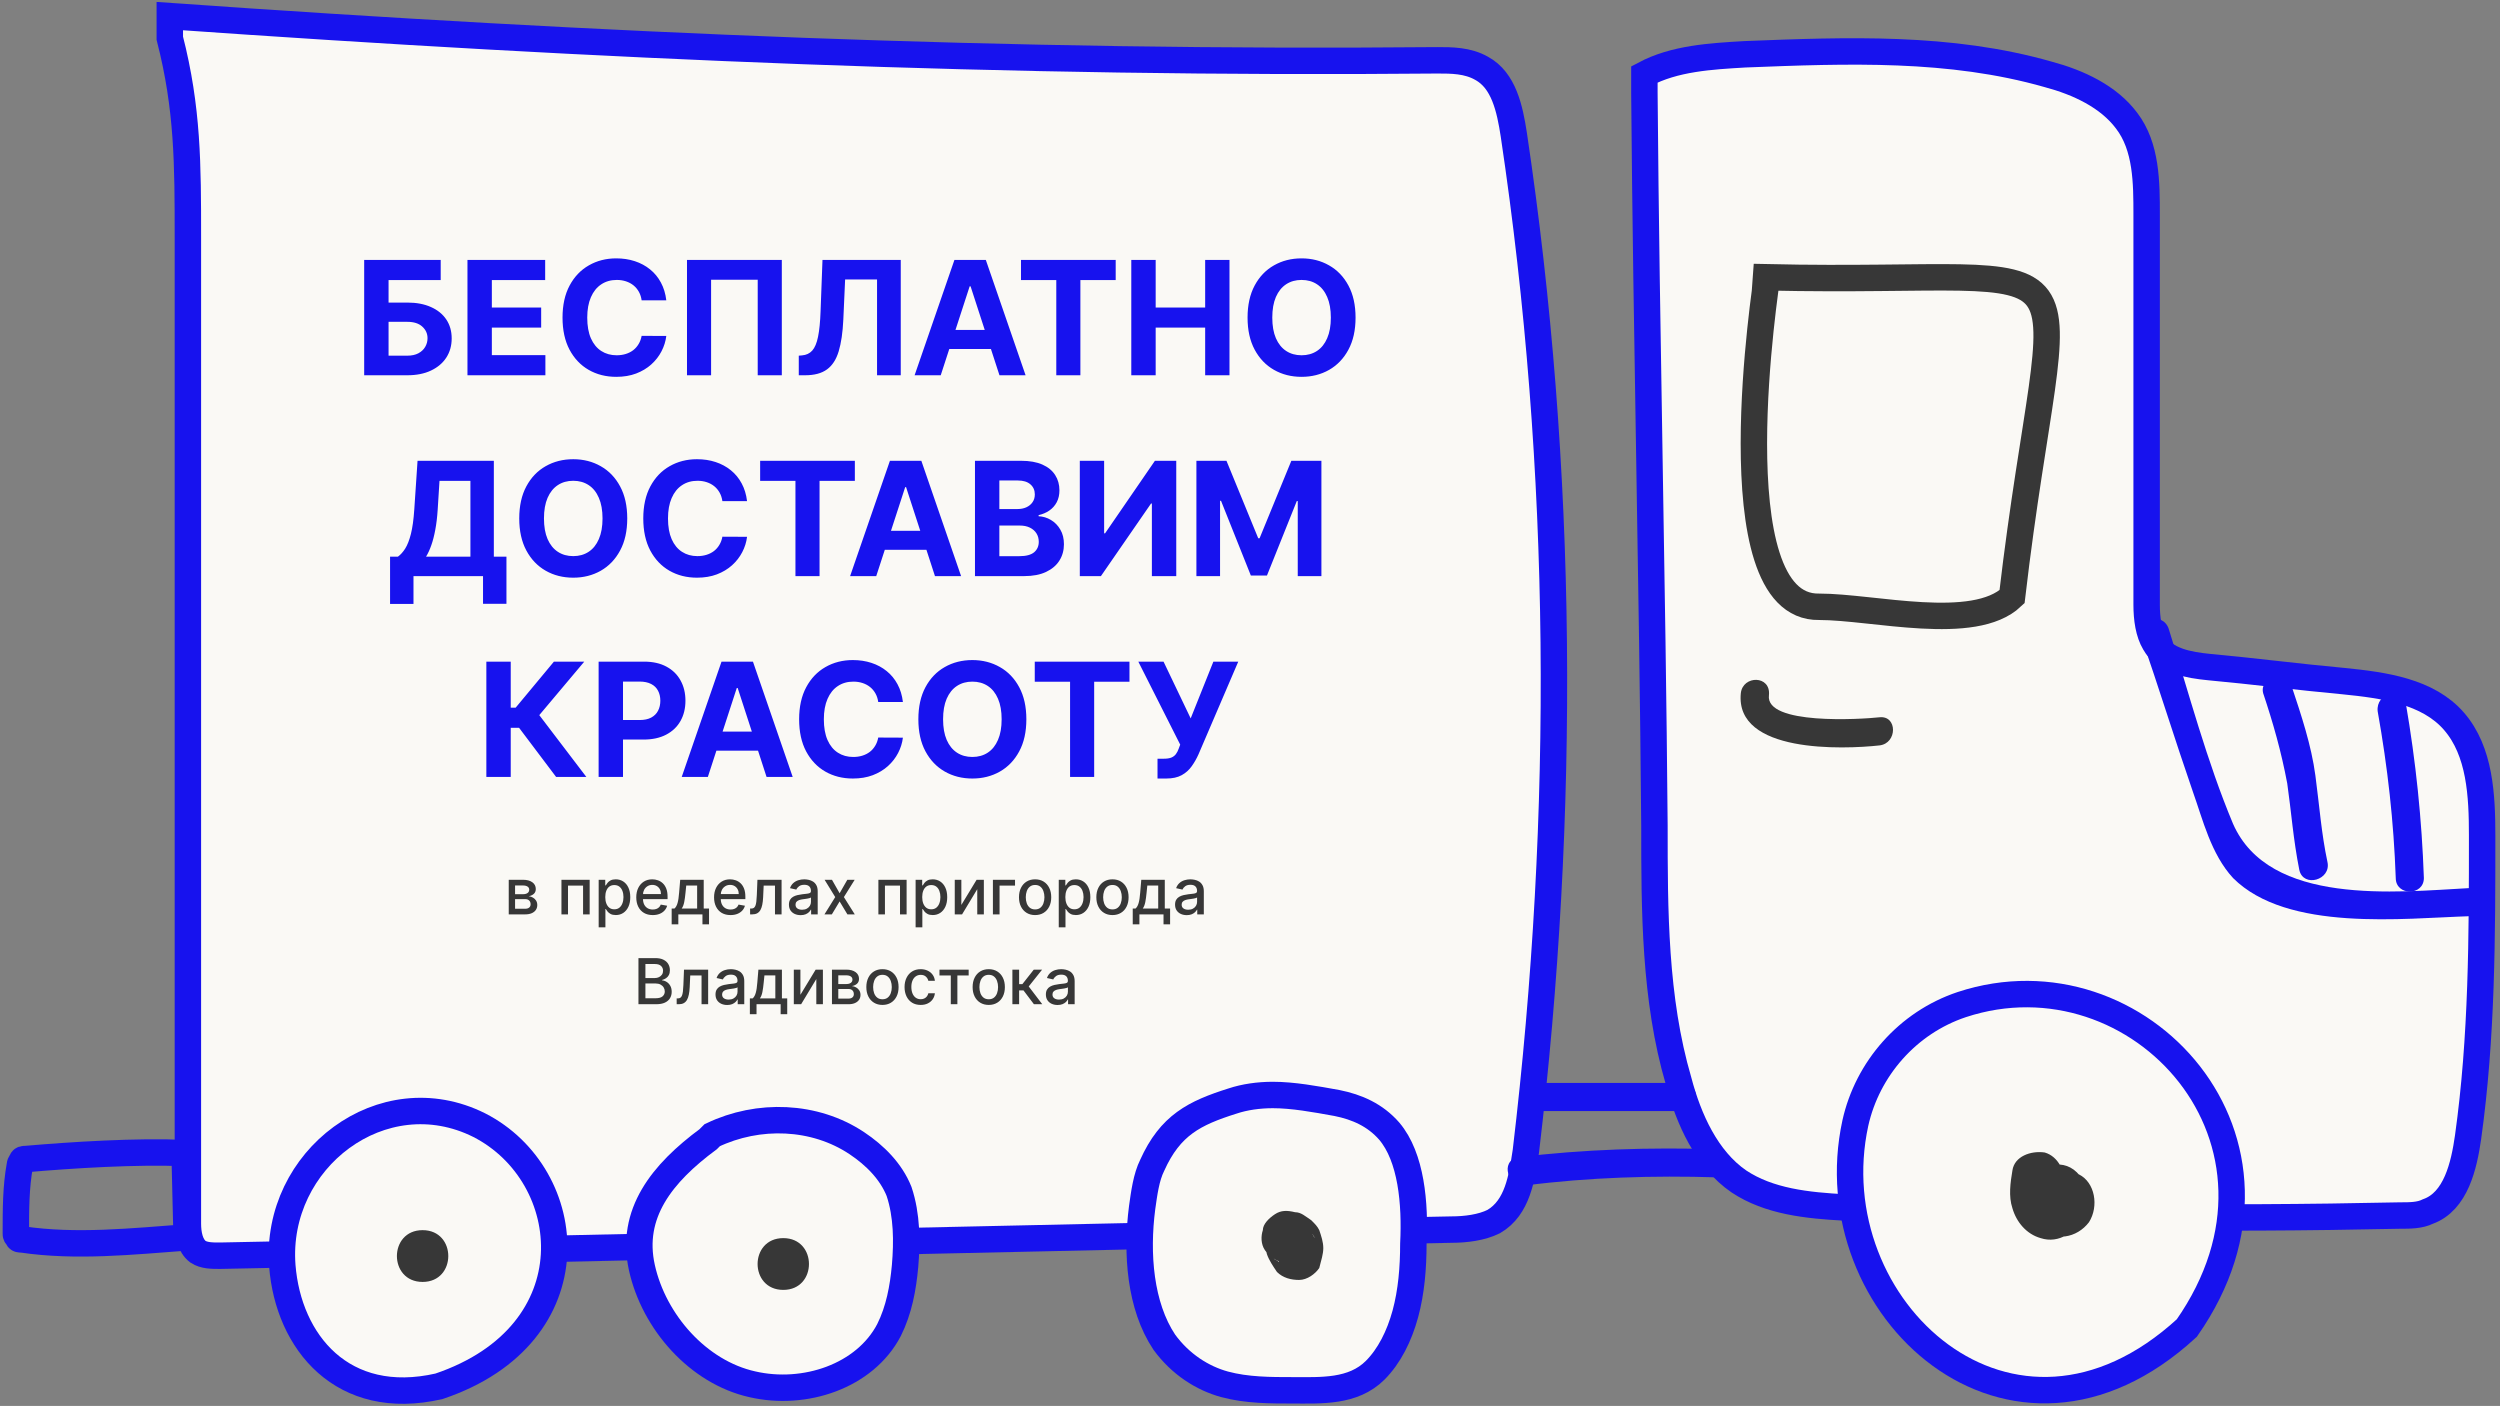
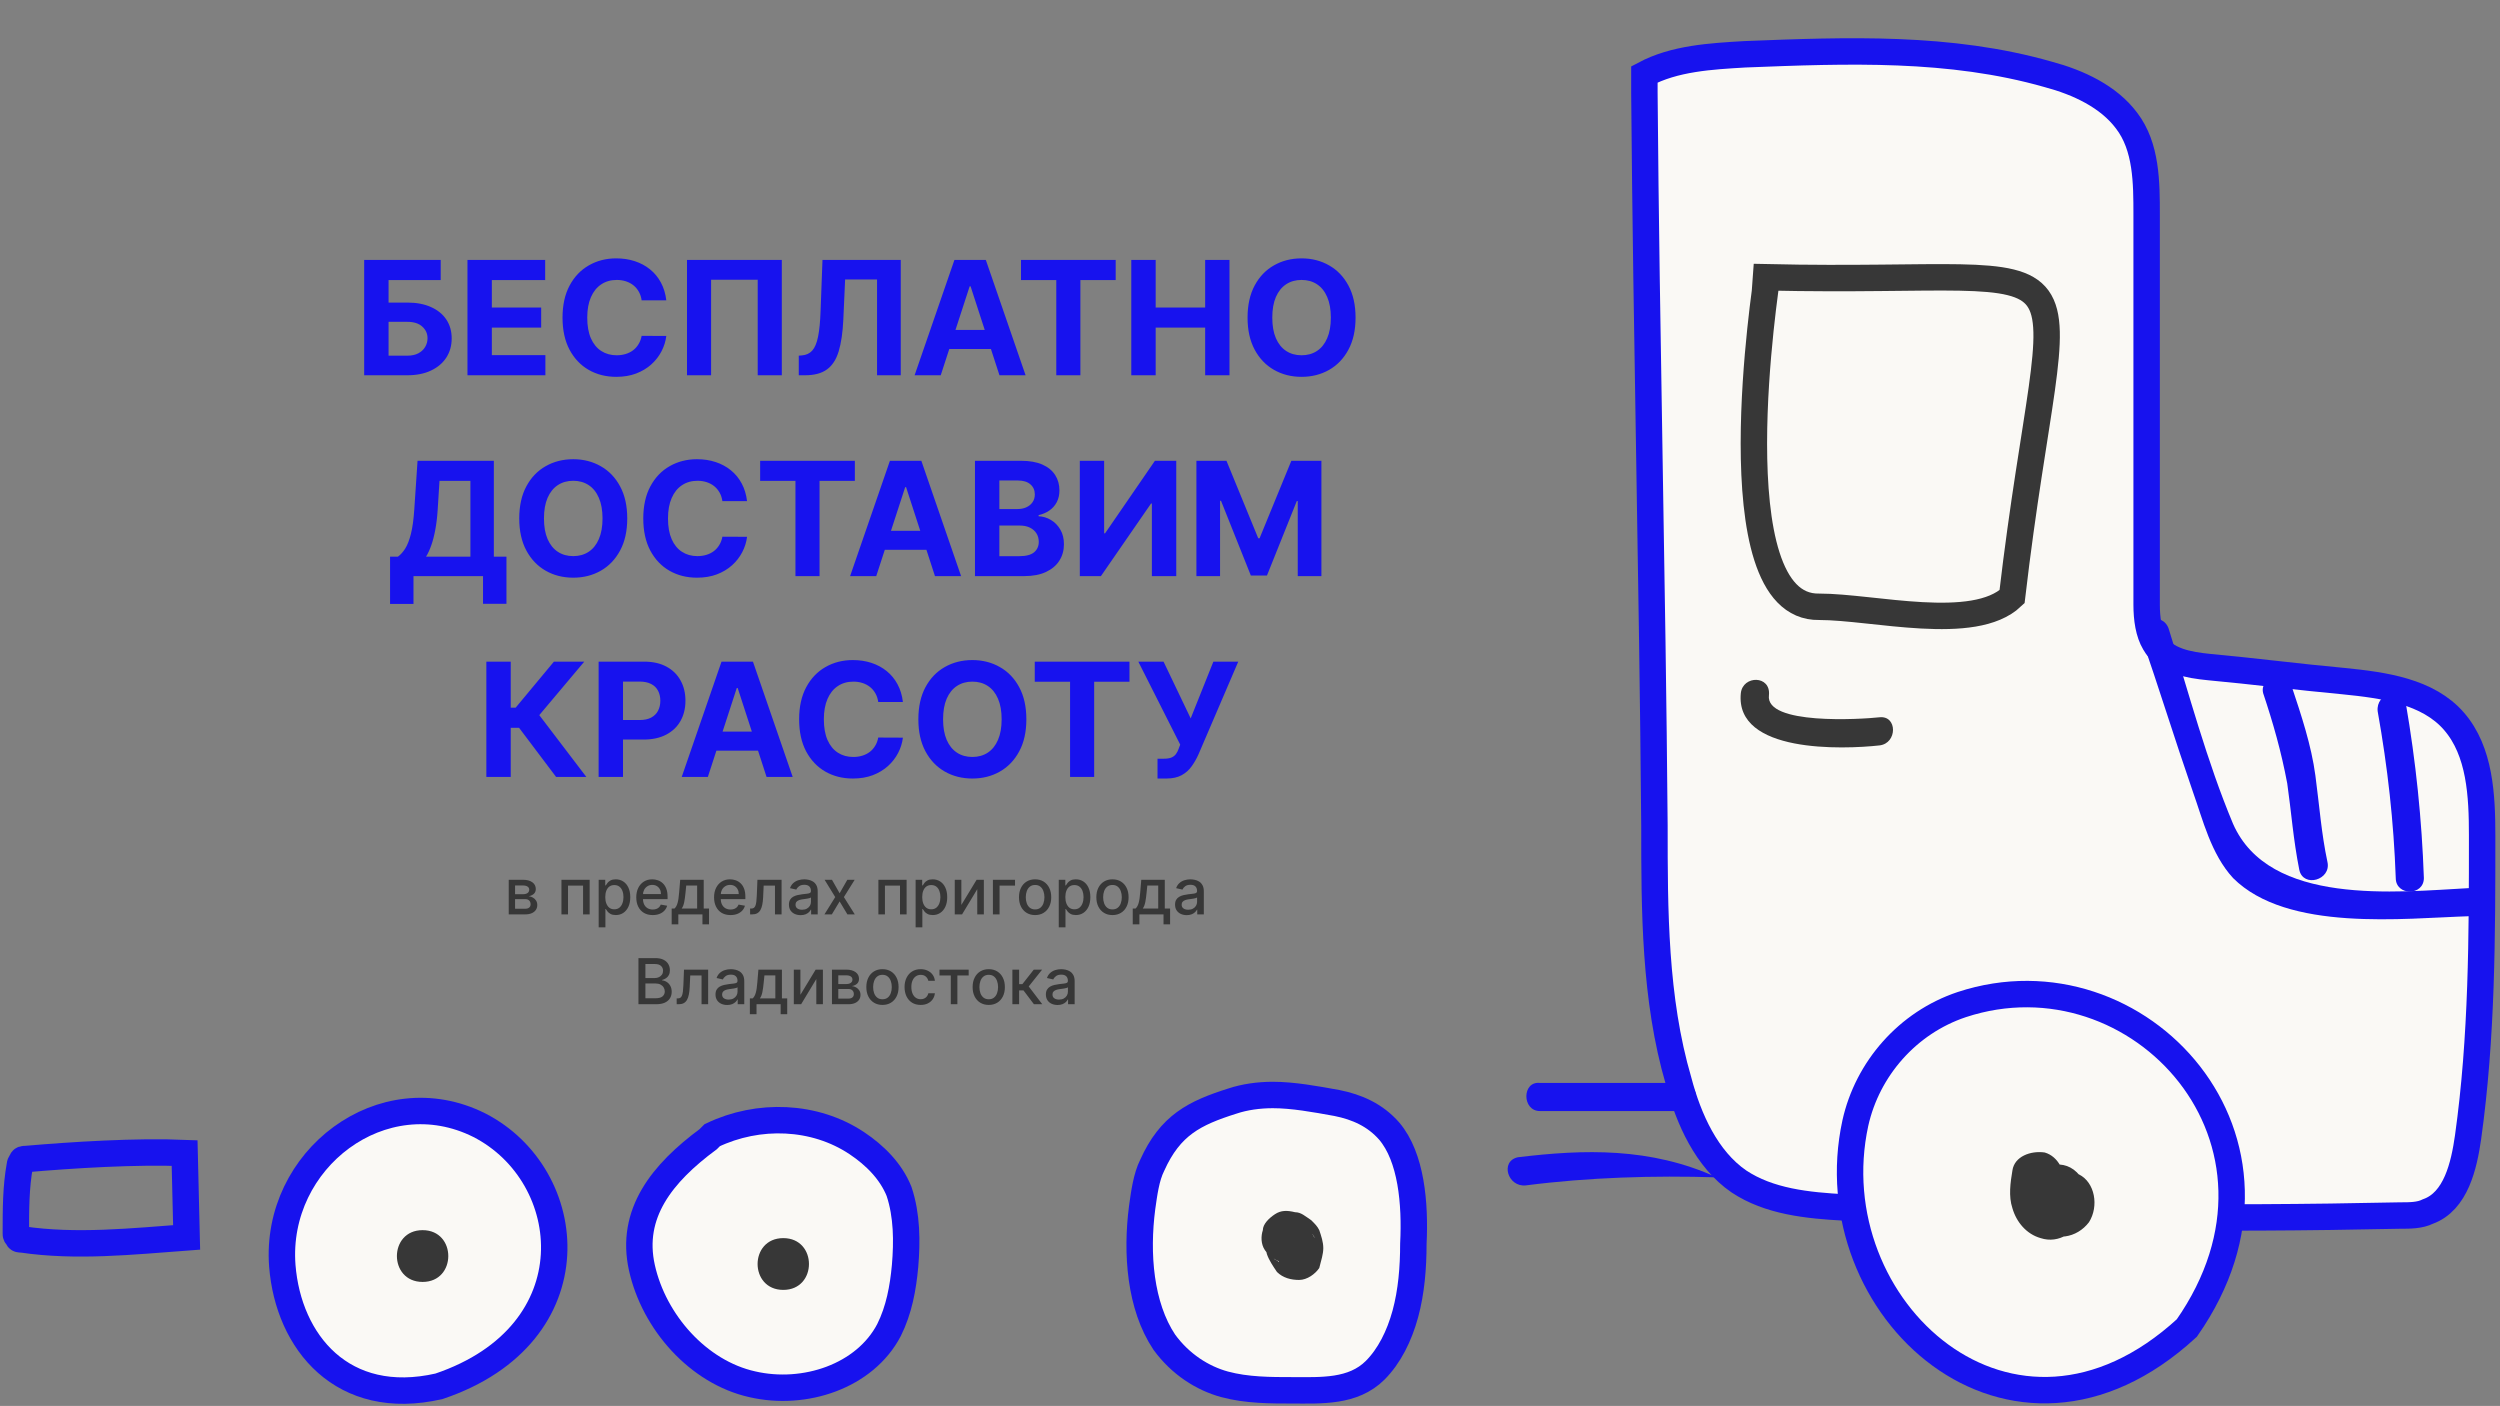
<svg xmlns="http://www.w3.org/2000/svg" width="473" height="266" viewBox="0 0 473 266" fill="none">
  <rect x="0" y="0" width="473" height="266" fill="#808080" stroke="none" />
  <path d="M311.119 17.549C311.499 64.303 312.64 109.482 313.02 156.237C313.02 172.202 313.02 188.927 317.581 204.512C319.481 211.734 322.902 219.336 328.984 223.518C334.685 227.319 341.907 228.079 349.129 228.459C384.098 230.36 419.067 230.74 454.036 229.98C455.936 229.98 457.837 229.98 459.357 229.219C464.679 227.319 466.199 220.477 466.959 215.155C469.62 196.149 469.62 177.143 469.62 158.137C469.62 150.535 469.24 142.173 464.299 136.471C459.357 130.769 450.995 129.629 443.393 128.868C435.031 128.108 426.289 126.968 417.927 126.208C414.126 125.827 409.564 125.067 407.664 121.646C406.524 119.746 406.144 117.085 406.144 114.424C406.144 89.716 406.144 65.389 406.144 40.681C406.144 34.599 406.144 27.757 402.343 22.816C398.922 18.254 393.22 15.594 387.519 14.073C368.894 8.751 349.509 9.512 330.124 10.272C323.662 10.652 316.821 11.032 311.119 14.073V17.549Z" fill="#FAF9F5" stroke="#1712EE" stroke-width="5" />
-   <path d="M32.127 3.049C113.088 8.751 191.008 12.172 271.969 11.411C274.629 11.411 277.67 11.411 280.331 12.932C284.512 15.213 285.652 20.534 286.412 25.476C295.915 88.955 296.295 153.955 288.693 217.815C287.933 222.756 287.173 228.458 282.611 231.119C280.331 232.259 277.29 232.639 274.629 232.639C197.089 234.16 119.169 236.061 41.629 237.581C40.109 237.581 38.589 237.581 37.448 236.821C35.928 235.68 35.548 233.4 35.548 231.499C35.548 169.16 35.548 107.201 35.548 44.862C35.548 31.177 35.548 20.534 32.127 7.23V3.049Z" fill="#FAF9F5" stroke="#1712EE" stroke-width="5" />
  <path d="M68.903 71V49.182H83.381V52.985H73.516V57.246H77.064C78.79 57.246 80.277 57.527 81.527 58.088C82.784 58.642 83.754 59.427 84.436 60.443C85.118 61.458 85.459 62.655 85.459 64.033C85.459 65.403 85.118 66.614 84.436 67.665C83.754 68.71 82.784 69.526 81.527 70.116C80.277 70.705 78.79 71 77.064 71H68.903ZM73.516 67.293H77.064C77.888 67.293 78.584 67.144 79.152 66.845C79.72 66.54 80.15 66.138 80.441 65.641C80.739 65.137 80.888 64.587 80.888 63.99C80.888 63.124 80.558 62.392 79.897 61.795C79.244 61.192 78.299 60.89 77.064 60.89H73.516V67.293ZM88.444 71V49.182H103.146V52.985H93.057V58.184H102.389V61.987H93.057V67.197H103.188V71H88.444ZM126.064 56.82H121.398C121.313 56.217 121.139 55.68 120.876 55.212C120.613 54.736 120.276 54.331 119.864 53.997C119.452 53.663 118.976 53.408 118.436 53.23C117.903 53.053 117.325 52.964 116.7 52.964C115.57 52.964 114.587 53.244 113.749 53.805C112.911 54.359 112.261 55.169 111.799 56.234C111.337 57.293 111.107 58.578 111.107 60.091C111.107 61.646 111.337 62.953 111.799 64.011C112.268 65.07 112.921 65.869 113.759 66.408C114.597 66.948 115.567 67.218 116.668 67.218C117.286 67.218 117.857 67.136 118.383 66.973C118.916 66.81 119.388 66.572 119.8 66.259C120.212 65.94 120.553 65.553 120.823 65.098C121.1 64.644 121.291 64.125 121.398 63.543L126.064 63.564C125.943 64.565 125.641 65.531 125.158 66.462C124.683 67.385 124.04 68.212 123.23 68.944C122.428 69.668 121.469 70.244 120.354 70.67C119.246 71.089 117.992 71.298 116.593 71.298C114.647 71.298 112.907 70.858 111.373 69.977C109.846 69.097 108.639 67.822 107.751 66.153C106.87 64.484 106.43 62.463 106.43 60.091C106.43 57.712 106.877 55.688 107.772 54.019C108.667 52.349 109.881 51.078 111.416 50.205C112.95 49.324 114.676 48.883 116.593 48.883C117.857 48.883 119.029 49.061 120.109 49.416C121.195 49.771 122.158 50.29 122.996 50.972C123.834 51.646 124.516 52.474 125.041 53.454C125.574 54.434 125.915 55.556 126.064 56.82ZM147.919 49.182V71H143.36V52.932H134.539V71H129.979V49.182H147.919ZM151.129 71V67.293L151.747 67.239C152.542 67.175 153.185 66.874 153.675 66.334C154.165 65.787 154.531 64.917 154.772 63.724C155.021 62.523 155.181 60.911 155.252 58.887L155.614 49.182H170.422V71H165.937V52.879H159.897L159.556 60.474C159.442 62.918 159.151 64.913 158.682 66.462C158.22 68.01 157.482 69.153 156.466 69.892C155.458 70.631 154.076 71 152.322 71H151.129ZM177.986 71H173.043L180.575 49.182H186.519L194.041 71H189.098L183.632 54.168H183.462L177.986 71ZM177.677 62.424H189.353V66.025H177.677V62.424ZM193.17 52.985V49.182H211.089V52.985H204.409V71H199.85V52.985H193.17ZM214.04 71V49.182H218.653V58.184H228.017V49.182H232.619V71H228.017V61.987H218.653V71H214.04ZM256.472 60.091C256.472 62.47 256.021 64.494 255.119 66.163C254.225 67.832 253.003 69.107 251.455 69.988C249.913 70.862 248.18 71.298 246.256 71.298C244.317 71.298 242.577 70.858 241.036 69.977C239.494 69.097 238.276 67.822 237.381 66.153C236.487 64.484 236.039 62.463 236.039 60.091C236.039 57.712 236.487 55.688 237.381 54.019C238.276 52.349 239.494 51.078 241.036 50.205C242.577 49.324 244.317 48.883 246.256 48.883C248.18 48.883 249.913 49.324 251.455 50.205C253.003 51.078 254.225 52.349 255.119 54.019C256.021 55.688 256.472 57.712 256.472 60.091ZM251.796 60.091C251.796 58.55 251.565 57.25 251.103 56.192C250.649 55.133 250.006 54.331 249.175 53.784C248.344 53.237 247.371 52.964 246.256 52.964C245.141 52.964 244.168 53.237 243.337 53.784C242.506 54.331 241.859 55.133 241.398 56.192C240.943 57.25 240.716 58.55 240.716 60.091C240.716 61.632 240.943 62.932 241.398 63.99C241.859 65.048 242.506 65.851 243.337 66.398C244.168 66.945 245.141 67.218 246.256 67.218C247.371 67.218 248.344 66.945 249.175 66.398C250.006 65.851 250.649 65.048 251.103 63.99C251.565 62.932 251.796 61.632 251.796 60.091ZM73.8 114.263V105.325H75.281C75.785 104.962 76.246 104.451 76.665 103.79C77.085 103.123 77.443 102.203 77.742 101.031C78.04 99.852 78.253 98.311 78.381 96.408L78.999 87.182H93.434V105.325H95.82V114.241H91.388V109H78.231V114.263H73.8ZM80.607 105.325H89.002V90.985H83.153L82.812 96.408C82.72 97.849 82.567 99.128 82.354 100.243C82.148 101.358 81.896 102.335 81.598 103.173C81.307 104.004 80.977 104.721 80.607 105.325ZM118.675 98.091C118.675 100.47 118.224 102.494 117.322 104.163C116.427 105.832 115.205 107.107 113.657 107.988C112.116 108.862 110.383 109.298 108.458 109.298C106.519 109.298 104.779 108.858 103.238 107.977C101.697 107.097 100.479 105.822 99.584 104.153C98.689 102.484 98.241 100.463 98.241 98.091C98.241 95.712 98.689 93.688 99.584 92.019C100.479 90.349 101.697 89.078 103.238 88.204C104.779 87.324 106.519 86.883 108.458 86.883C110.383 86.883 112.116 87.324 113.657 88.204C115.205 89.078 116.427 90.349 117.322 92.019C118.224 93.688 118.675 95.712 118.675 98.091ZM113.998 98.091C113.998 96.55 113.767 95.25 113.305 94.192C112.851 93.133 112.208 92.331 111.377 91.784C110.546 91.237 109.573 90.964 108.458 90.964C107.343 90.964 106.37 91.237 105.539 91.784C104.708 92.331 104.062 93.133 103.6 94.192C103.145 95.25 102.918 96.55 102.918 98.091C102.918 99.632 103.145 100.932 103.6 101.99C104.062 103.048 104.708 103.851 105.539 104.398C106.37 104.945 107.343 105.218 108.458 105.218C109.573 105.218 110.546 104.945 111.377 104.398C112.208 103.851 112.851 103.048 113.305 101.99C113.767 100.932 113.998 99.632 113.998 98.091ZM141.342 94.82H136.676C136.591 94.217 136.417 93.68 136.154 93.212C135.891 92.736 135.554 92.331 135.142 91.997C134.73 91.663 134.254 91.408 133.714 91.23C133.182 91.053 132.603 90.964 131.978 90.964C130.849 90.964 129.865 91.244 129.027 91.805C128.189 92.359 127.539 93.169 127.077 94.234C126.616 95.293 126.385 96.578 126.385 98.091C126.385 99.646 126.616 100.953 127.077 102.011C127.546 103.07 128.2 103.869 129.038 104.408C129.876 104.948 130.845 105.218 131.946 105.218C132.564 105.218 133.136 105.136 133.661 104.973C134.194 104.81 134.666 104.572 135.078 104.259C135.49 103.94 135.831 103.553 136.101 103.098C136.378 102.643 136.57 102.125 136.676 101.543L141.342 101.564C141.222 102.565 140.92 103.531 140.437 104.462C139.961 105.385 139.318 106.212 138.509 106.944C137.706 107.668 136.747 108.244 135.632 108.67C134.524 109.089 133.271 109.298 131.871 109.298C129.925 109.298 128.185 108.858 126.651 107.977C125.124 107.097 123.917 105.822 123.029 104.153C122.148 102.484 121.708 100.463 121.708 98.091C121.708 95.712 122.156 93.688 123.05 92.019C123.945 90.349 125.16 89.078 126.694 88.204C128.228 87.324 129.954 86.883 131.871 86.883C133.136 86.883 134.308 87.061 135.387 87.416C136.474 87.771 137.436 88.29 138.274 88.972C139.112 89.646 139.794 90.474 140.32 91.454C140.852 92.434 141.193 93.556 141.342 94.82ZM143.819 90.985V87.182H161.738V90.985H155.059V109H150.499V90.985H143.819ZM165.784 109H160.841L168.373 87.182H174.317L181.839 109H176.895L171.43 92.168H171.26L165.784 109ZM165.475 100.424H177.151V104.025H165.475V100.424ZM184.465 109V87.182H193.2C194.806 87.182 196.144 87.42 197.217 87.896C198.289 88.371 199.095 89.032 199.635 89.877C200.175 90.715 200.445 91.681 200.445 92.775C200.445 93.627 200.274 94.376 199.933 95.023C199.593 95.662 199.124 96.188 198.527 96.599C197.938 97.004 197.263 97.292 196.503 97.462V97.675C197.334 97.711 198.112 97.945 198.836 98.379C199.568 98.812 200.161 99.419 200.615 100.2C201.07 100.974 201.297 101.898 201.297 102.97C201.297 104.128 201.009 105.161 200.434 106.07C199.866 106.972 199.024 107.686 197.909 108.212C196.794 108.737 195.42 109 193.786 109H184.465ZM189.078 105.229H192.838C194.124 105.229 195.061 104.984 195.651 104.494C196.24 103.996 196.535 103.336 196.535 102.512C196.535 101.908 196.389 101.376 196.098 100.914C195.807 100.452 195.392 100.09 194.852 99.827C194.319 99.565 193.683 99.433 192.945 99.433H189.078V105.229ZM189.078 96.312H192.497C193.129 96.312 193.691 96.202 194.181 95.981C194.678 95.754 195.068 95.435 195.352 95.023C195.644 94.611 195.789 94.117 195.789 93.542C195.789 92.754 195.509 92.118 194.948 91.635C194.394 91.152 193.605 90.91 192.583 90.91H189.078V96.312ZM204.299 87.182H208.901V100.903H209.082L218.51 87.182H222.548V109H217.935V95.268H217.775L208.294 109H204.299V87.182ZM226.359 87.182H232.048L238.057 101.841H238.312L244.321 87.182H250.01V109H245.535V94.799H245.354L239.708 108.893H236.661L231.015 94.746H230.834V109H226.359V87.182ZM105.218 147L98.208 137.7H96.631V147H92.018V125.182H96.631V133.896H97.558L104.802 125.182H110.545L102.033 135.303L110.939 147H105.218ZM113.259 147V125.182H121.867C123.521 125.182 124.931 125.498 126.096 126.13C127.261 126.755 128.149 127.625 128.759 128.74C129.377 129.848 129.686 131.126 129.686 132.575C129.686 134.024 129.374 135.303 128.749 136.411C128.124 137.518 127.218 138.381 126.032 138.999C124.853 139.617 123.426 139.926 121.749 139.926H116.263V136.229H121.004C121.891 136.229 122.623 136.077 123.198 135.771C123.781 135.459 124.214 135.029 124.498 134.482C124.789 133.928 124.935 133.293 124.935 132.575C124.935 131.851 124.789 131.219 124.498 130.679C124.214 130.132 123.781 129.71 123.198 129.411C122.616 129.106 121.877 128.953 120.982 128.953H117.872V147H113.259ZM133.924 147H128.98L136.512 125.182H142.457L149.978 147H145.035L139.57 130.168H139.399L133.924 147ZM133.615 138.424H145.291V142.025H133.615V138.424ZM170.83 132.82H166.163C166.078 132.217 165.904 131.68 165.641 131.212C165.379 130.736 165.041 130.331 164.629 129.997C164.217 129.663 163.742 129.408 163.202 129.23C162.669 129.053 162.09 128.964 161.465 128.964C160.336 128.964 159.352 129.244 158.514 129.805C157.676 130.359 157.026 131.169 156.565 132.234C156.103 133.293 155.872 134.578 155.872 136.091C155.872 137.646 156.103 138.953 156.565 140.011C157.033 141.07 157.687 141.869 158.525 142.408C159.363 142.948 160.332 143.218 161.433 143.218C162.051 143.218 162.623 143.136 163.149 142.973C163.681 142.81 164.153 142.572 164.565 142.259C164.977 141.94 165.318 141.553 165.588 141.098C165.865 140.643 166.057 140.125 166.163 139.543L170.83 139.564C170.709 140.565 170.407 141.531 169.924 142.462C169.448 143.385 168.805 144.212 167.996 144.944C167.193 145.668 166.234 146.244 165.119 146.67C164.011 147.089 162.758 147.298 161.359 147.298C159.413 147.298 157.673 146.858 156.139 145.977C154.612 145.097 153.404 143.822 152.516 142.153C151.636 140.484 151.195 138.463 151.195 136.091C151.195 133.712 151.643 131.688 152.538 130.018C153.433 128.349 154.647 127.078 156.181 126.205C157.715 125.324 159.441 124.884 161.359 124.884C162.623 124.884 163.795 125.061 164.874 125.416C165.961 125.771 166.923 126.29 167.761 126.972C168.6 127.646 169.281 128.474 169.807 129.454C170.34 130.434 170.68 131.556 170.83 132.82ZM194.187 136.091C194.187 138.47 193.736 140.494 192.834 142.163C191.939 143.832 190.718 145.107 189.169 145.988C187.628 146.862 185.895 147.298 183.971 147.298C182.032 147.298 180.292 146.858 178.75 145.977C177.209 145.097 175.991 143.822 175.096 142.153C174.201 140.484 173.754 138.463 173.754 136.091C173.754 133.712 174.201 131.688 175.096 130.018C175.991 128.349 177.209 127.078 178.75 126.205C180.292 125.324 182.032 124.884 183.971 124.884C185.895 124.884 187.628 125.324 189.169 126.205C190.718 127.078 191.939 128.349 192.834 130.018C193.736 131.688 194.187 133.712 194.187 136.091ZM189.51 136.091C189.51 134.55 189.28 133.25 188.818 132.192C188.363 131.134 187.721 130.331 186.89 129.784C186.059 129.237 185.086 128.964 183.971 128.964C182.856 128.964 181.883 129.237 181.052 129.784C180.221 130.331 179.574 131.134 179.113 132.192C178.658 133.25 178.431 134.55 178.431 136.091C178.431 137.632 178.658 138.932 179.113 139.99C179.574 141.048 180.221 141.851 181.052 142.398C181.883 142.945 182.856 143.218 183.971 143.218C185.086 143.218 186.059 142.945 186.89 142.398C187.721 141.851 188.363 141.048 188.818 139.99C189.28 138.932 189.51 137.632 189.51 136.091ZM195.777 128.985V125.182H213.696V128.985H207.017V147H202.457V128.985H195.777ZM219.002 147.298V143.548H220.184C220.774 143.548 221.25 143.477 221.612 143.335C221.974 143.186 222.262 142.969 222.475 142.685C222.695 142.394 222.88 142.032 223.029 141.599L223.295 140.885L215.369 125.182H220.142L225.277 135.92L229.57 125.182H234.279L226.757 142.717C226.395 143.527 225.965 144.28 225.468 144.976C224.978 145.672 224.35 146.233 223.583 146.659C222.816 147.085 221.835 147.298 220.642 147.298H219.002Z" fill="#1712EE" />
  <path d="M96.253 173V166.455H98.968C99.706 166.455 100.291 166.612 100.723 166.928C101.155 167.24 101.371 167.665 101.371 168.202C101.371 168.585 101.249 168.889 101.004 169.114C100.76 169.338 100.436 169.489 100.033 169.565C100.325 169.599 100.594 169.687 100.838 169.83C101.083 169.969 101.279 170.156 101.426 170.392C101.577 170.628 101.652 170.909 101.652 171.236C101.652 171.582 101.563 171.889 101.384 172.156C101.205 172.42 100.945 172.628 100.604 172.778C100.266 172.926 99.858 173 99.381 173H96.253ZM97.451 171.935H99.381C99.696 171.935 99.943 171.859 100.122 171.709C100.301 171.558 100.391 171.354 100.391 171.095C100.391 170.791 100.301 170.553 100.122 170.379C99.943 170.203 99.696 170.115 99.381 170.115H97.451V171.935ZM97.451 169.182H98.98C99.219 169.182 99.424 169.148 99.594 169.08C99.767 169.011 99.899 168.915 99.99 168.79C100.084 168.662 100.131 168.511 100.131 168.338C100.131 168.085 100.027 167.888 99.82 167.746C99.612 167.604 99.328 167.533 98.968 167.533H97.451V169.182ZM106.226 173V166.455H111.565V173H110.317V167.554H107.466V173H106.226ZM113.269 175.455V166.455H114.513V167.516H114.619C114.693 167.379 114.8 167.222 114.939 167.043C115.078 166.864 115.271 166.707 115.519 166.574C115.766 166.438 116.093 166.369 116.499 166.369C117.027 166.369 117.499 166.503 117.914 166.77C118.328 167.037 118.654 167.422 118.889 167.925C119.128 168.428 119.247 169.033 119.247 169.74C119.247 170.447 119.129 171.054 118.894 171.56C118.658 172.062 118.334 172.45 117.922 172.723C117.51 172.993 117.04 173.128 116.512 173.128C116.114 173.128 115.789 173.061 115.536 172.928C115.286 172.794 115.09 172.638 114.948 172.459C114.806 172.28 114.696 172.121 114.619 171.982H114.543V175.455H113.269ZM114.517 169.727C114.517 170.187 114.584 170.591 114.718 170.938C114.851 171.284 115.044 171.555 115.297 171.751C115.55 171.945 115.86 172.041 116.226 172.041C116.607 172.041 116.925 171.94 117.181 171.739C117.436 171.534 117.629 171.257 117.76 170.908C117.894 170.558 117.96 170.165 117.96 169.727C117.96 169.295 117.895 168.908 117.764 168.564C117.637 168.22 117.443 167.949 117.185 167.75C116.929 167.551 116.61 167.452 116.226 167.452C115.857 167.452 115.544 167.547 115.289 167.737C115.036 167.928 114.844 168.193 114.713 168.534C114.583 168.875 114.517 169.273 114.517 169.727ZM123.496 173.132C122.851 173.132 122.296 172.994 121.83 172.719C121.367 172.44 121.009 172.05 120.756 171.547C120.506 171.041 120.381 170.449 120.381 169.77C120.381 169.099 120.506 168.509 120.756 167.997C121.009 167.486 121.361 167.087 121.813 166.8C122.267 166.513 122.798 166.369 123.406 166.369C123.776 166.369 124.134 166.43 124.48 166.553C124.827 166.675 125.138 166.866 125.414 167.128C125.689 167.389 125.906 167.729 126.066 168.146C126.225 168.561 126.304 169.065 126.304 169.659V170.111H121.101V169.156H125.056C125.056 168.821 124.987 168.524 124.851 168.266C124.715 168.004 124.523 167.798 124.276 167.648C124.031 167.497 123.744 167.422 123.415 167.422C123.057 167.422 122.744 167.51 122.477 167.686C122.213 167.859 122.009 168.087 121.864 168.368C121.722 168.646 121.651 168.949 121.651 169.276V170.021C121.651 170.459 121.727 170.831 121.881 171.138C122.037 171.445 122.254 171.679 122.533 171.841C122.811 172 123.137 172.08 123.509 172.08C123.75 172.08 123.97 172.045 124.169 171.977C124.368 171.906 124.54 171.801 124.685 171.662C124.83 171.523 124.941 171.351 125.017 171.146L126.223 171.364C126.127 171.719 125.953 172.03 125.703 172.297C125.456 172.561 125.145 172.767 124.77 172.915C124.398 173.06 123.973 173.132 123.496 173.132ZM127.079 174.888V171.896H127.611C127.748 171.771 127.863 171.622 127.956 171.449C128.053 171.276 128.134 171.07 128.199 170.831C128.268 170.592 128.324 170.314 128.37 169.996C128.415 169.675 128.455 169.308 128.489 168.896L128.694 166.455H133.143V171.896H134.148V174.888H132.904V173H128.34V174.888H127.079ZM128.975 171.896H131.898V167.545H129.836L129.699 168.896C129.634 169.584 129.552 170.18 129.452 170.686C129.353 171.189 129.194 171.592 128.975 171.896ZM138.215 173.132C137.57 173.132 137.014 172.994 136.548 172.719C136.085 172.44 135.727 172.05 135.475 171.547C135.225 171.041 135.1 170.449 135.1 169.77C135.1 169.099 135.225 168.509 135.475 167.997C135.727 167.486 136.08 167.087 136.531 166.8C136.986 166.513 137.517 166.369 138.125 166.369C138.494 166.369 138.852 166.43 139.199 166.553C139.546 166.675 139.857 166.866 140.132 167.128C140.408 167.389 140.625 167.729 140.784 168.146C140.943 168.561 141.023 169.065 141.023 169.659V170.111H135.82V169.156H139.774C139.774 168.821 139.706 168.524 139.57 168.266C139.433 168.004 139.242 167.798 138.994 167.648C138.75 167.497 138.463 167.422 138.134 167.422C137.776 167.422 137.463 167.51 137.196 167.686C136.932 167.859 136.727 168.087 136.583 168.368C136.441 168.646 136.369 168.949 136.369 169.276V170.021C136.369 170.459 136.446 170.831 136.6 171.138C136.756 171.445 136.973 171.679 137.252 171.841C137.53 172 137.855 172.08 138.227 172.08C138.469 172.08 138.689 172.045 138.888 171.977C139.087 171.906 139.259 171.801 139.404 171.662C139.548 171.523 139.659 171.351 139.736 171.146L140.942 171.364C140.845 171.719 140.672 172.03 140.422 172.297C140.175 172.561 139.864 172.767 139.489 172.915C139.117 173.06 138.692 173.132 138.215 173.132ZM141.921 173L141.917 171.896H142.151C142.333 171.896 142.485 171.858 142.607 171.781C142.732 171.702 142.834 171.568 142.914 171.381C142.993 171.193 143.055 170.935 143.097 170.605C143.14 170.273 143.171 169.855 143.191 169.352L143.306 166.455H147.874V173H146.626V167.554H144.486L144.384 169.778C144.358 170.318 144.303 170.79 144.218 171.193C144.135 171.597 144.015 171.933 143.856 172.203C143.697 172.47 143.492 172.67 143.242 172.804C142.992 172.935 142.688 173 142.33 173H141.921ZM151.478 173.145C151.063 173.145 150.688 173.068 150.353 172.915C150.018 172.759 149.752 172.533 149.556 172.237C149.363 171.942 149.267 171.58 149.267 171.151C149.267 170.781 149.338 170.477 149.48 170.239C149.622 170 149.813 169.811 150.055 169.672C150.296 169.533 150.566 169.428 150.865 169.357C151.163 169.286 151.467 169.232 151.776 169.195C152.169 169.149 152.487 169.112 152.731 169.084C152.975 169.053 153.153 169.003 153.264 168.935C153.374 168.866 153.43 168.756 153.43 168.602V168.572C153.43 168.2 153.325 167.912 153.115 167.707C152.907 167.503 152.597 167.401 152.186 167.401C151.757 167.401 151.419 167.496 151.171 167.686C150.927 167.874 150.758 168.082 150.664 168.312L149.467 168.04C149.609 167.642 149.816 167.321 150.089 167.077C150.365 166.83 150.681 166.651 151.039 166.54C151.397 166.426 151.774 166.369 152.169 166.369C152.43 166.369 152.707 166.401 152.999 166.463C153.295 166.523 153.57 166.634 153.826 166.795C154.085 166.957 154.296 167.189 154.461 167.49C154.626 167.788 154.708 168.176 154.708 168.653V173H153.464V172.105H153.413C153.33 172.27 153.207 172.432 153.042 172.591C152.877 172.75 152.666 172.882 152.407 172.987C152.149 173.092 151.839 173.145 151.478 173.145ZM151.755 172.122C152.107 172.122 152.409 172.053 152.659 171.913C152.911 171.774 153.103 171.592 153.234 171.368C153.367 171.141 153.434 170.898 153.434 170.639V169.795C153.389 169.841 153.301 169.884 153.17 169.923C153.042 169.96 152.896 169.993 152.731 170.021C152.566 170.047 152.406 170.071 152.249 170.094C152.093 170.114 151.963 170.131 151.857 170.145C151.61 170.176 151.384 170.229 151.18 170.303C150.978 170.376 150.816 170.483 150.694 170.622C150.575 170.759 150.515 170.94 150.515 171.168C150.515 171.483 150.632 171.722 150.865 171.884C151.097 172.043 151.394 172.122 151.755 172.122ZM157.411 166.455L158.856 169.003L160.313 166.455H161.706L159.665 169.727L161.724 173H160.33L158.856 170.554L157.385 173H155.988L158.025 169.727L156.013 166.455H157.411ZM166.191 173V166.455H171.53V173H170.281V167.554H167.431V173H166.191ZM173.233 175.455V166.455H174.478V167.516H174.584C174.658 167.379 174.765 167.222 174.904 167.043C175.043 166.864 175.236 166.707 175.483 166.574C175.731 166.438 176.057 166.369 176.464 166.369C176.992 166.369 177.464 166.503 177.878 166.77C178.293 167.037 178.618 167.422 178.854 167.925C179.093 168.428 179.212 169.033 179.212 169.74C179.212 170.447 179.094 171.054 178.858 171.56C178.623 172.062 178.299 172.45 177.887 172.723C177.475 172.993 177.005 173.128 176.476 173.128C176.079 173.128 175.753 173.061 175.501 172.928C175.251 172.794 175.055 172.638 174.912 172.459C174.77 172.28 174.661 172.121 174.584 171.982H174.508V175.455H173.233ZM174.482 169.727C174.482 170.187 174.549 170.591 174.682 170.938C174.816 171.284 175.009 171.555 175.262 171.751C175.515 171.945 175.824 172.041 176.191 172.041C176.572 172.041 176.89 171.94 177.145 171.739C177.401 171.534 177.594 171.257 177.725 170.908C177.858 170.558 177.925 170.165 177.925 169.727C177.925 169.295 177.86 168.908 177.729 168.564C177.601 168.22 177.408 167.949 177.15 167.75C176.894 167.551 176.574 167.452 176.191 167.452C175.822 167.452 175.509 167.547 175.253 167.737C175.001 167.928 174.809 168.193 174.678 168.534C174.547 168.875 174.482 169.273 174.482 169.727ZM181.888 171.214L184.773 166.455H186.145V173H184.897V168.236L182.025 173H180.64V166.455H181.888V171.214ZM192.043 166.455V167.554H189.116V173H187.858V166.455H192.043ZM195.842 173.132C195.229 173.132 194.693 172.991 194.236 172.71C193.778 172.429 193.423 172.036 193.17 171.53C192.917 171.024 192.791 170.433 192.791 169.757C192.791 169.078 192.917 168.484 193.17 167.976C193.423 167.467 193.778 167.072 194.236 166.791C194.693 166.51 195.229 166.369 195.842 166.369C196.456 166.369 196.991 166.51 197.449 166.791C197.906 167.072 198.261 167.467 198.514 167.976C198.767 168.484 198.893 169.078 198.893 169.757C198.893 170.433 198.767 171.024 198.514 171.53C198.261 172.036 197.906 172.429 197.449 172.71C196.991 172.991 196.456 173.132 195.842 173.132ZM195.846 172.062C196.244 172.062 196.574 171.957 196.835 171.747C197.096 171.537 197.29 171.257 197.415 170.908C197.542 170.558 197.606 170.173 197.606 169.753C197.606 169.335 197.542 168.952 197.415 168.602C197.29 168.25 197.096 167.967 196.835 167.754C196.574 167.541 196.244 167.435 195.846 167.435C195.446 167.435 195.113 167.541 194.849 167.754C194.588 167.967 194.393 168.25 194.265 168.602C194.14 168.952 194.078 169.335 194.078 169.753C194.078 170.173 194.14 170.558 194.265 170.908C194.393 171.257 194.588 171.537 194.849 171.747C195.113 171.957 195.446 172.062 195.846 172.062ZM200.316 175.455V166.455H201.56V167.516H201.666C201.74 167.379 201.847 167.222 201.986 167.043C202.125 166.864 202.318 166.707 202.566 166.574C202.813 166.438 203.139 166.369 203.546 166.369C204.074 166.369 204.546 166.503 204.96 166.77C205.375 167.037 205.7 167.422 205.936 167.925C206.175 168.428 206.294 169.033 206.294 169.74C206.294 170.447 206.176 171.054 205.941 171.56C205.705 172.062 205.381 172.45 204.969 172.723C204.557 172.993 204.087 173.128 203.558 173.128C203.161 173.128 202.835 173.061 202.583 172.928C202.333 172.794 202.137 172.638 201.994 172.459C201.852 172.28 201.743 172.121 201.666 171.982H201.59V175.455H200.316ZM201.564 169.727C201.564 170.187 201.631 170.591 201.764 170.938C201.898 171.284 202.091 171.555 202.344 171.751C202.597 171.945 202.906 172.041 203.273 172.041C203.654 172.041 203.972 171.94 204.227 171.739C204.483 171.534 204.676 171.257 204.807 170.908C204.941 170.558 205.007 170.165 205.007 169.727C205.007 169.295 204.942 168.908 204.811 168.564C204.683 168.22 204.49 167.949 204.232 167.75C203.976 167.551 203.656 167.452 203.273 167.452C202.904 167.452 202.591 167.547 202.335 167.737C202.083 167.928 201.891 168.193 201.76 168.534C201.629 168.875 201.564 169.273 201.564 169.727ZM210.479 173.132C209.865 173.132 209.33 172.991 208.872 172.71C208.415 172.429 208.06 172.036 207.807 171.53C207.554 171.024 207.428 170.433 207.428 169.757C207.428 169.078 207.554 168.484 207.807 167.976C208.06 167.467 208.415 167.072 208.872 166.791C209.33 166.51 209.865 166.369 210.479 166.369C211.093 166.369 211.628 166.51 212.085 166.791C212.543 167.072 212.898 167.467 213.151 167.976C213.404 168.484 213.53 169.078 213.53 169.757C213.53 170.433 213.404 171.024 213.151 171.53C212.898 172.036 212.543 172.429 212.085 172.71C211.628 172.991 211.093 173.132 210.479 173.132ZM210.483 172.062C210.881 172.062 211.21 171.957 211.472 171.747C211.733 171.537 211.926 171.257 212.051 170.908C212.179 170.558 212.243 170.173 212.243 169.753C212.243 169.335 212.179 168.952 212.051 168.602C211.926 168.25 211.733 167.967 211.472 167.754C211.21 167.541 210.881 167.435 210.483 167.435C210.083 167.435 209.75 167.541 209.486 167.754C209.225 167.967 209.03 168.25 208.902 168.602C208.777 168.952 208.715 169.335 208.715 169.753C208.715 170.173 208.777 170.558 208.902 170.908C209.03 171.257 209.225 171.537 209.486 171.747C209.75 171.957 210.083 172.062 210.483 172.062ZM214.313 174.888V171.896H214.846C214.982 171.771 215.097 171.622 215.191 171.449C215.287 171.276 215.368 171.07 215.434 170.831C215.502 170.592 215.559 170.314 215.604 169.996C215.65 169.675 215.689 169.308 215.724 168.896L215.928 166.455H220.377V171.896H221.383V174.888H220.138V173H215.574V174.888H214.313ZM216.209 171.896H219.133V167.545H217.07L216.934 168.896C216.868 169.584 216.786 170.18 216.687 170.686C216.587 171.189 216.428 171.592 216.209 171.896ZM224.533 173.145C224.118 173.145 223.743 173.068 223.408 172.915C223.073 172.759 222.807 172.533 222.611 172.237C222.418 171.942 222.321 171.58 222.321 171.151C222.321 170.781 222.392 170.477 222.534 170.239C222.676 170 222.868 169.811 223.11 169.672C223.351 169.533 223.621 169.428 223.919 169.357C224.218 169.286 224.521 169.232 224.831 169.195C225.223 169.149 225.541 169.112 225.786 169.084C226.03 169.053 226.208 169.003 226.318 168.935C226.429 168.866 226.485 168.756 226.485 168.602V168.572C226.485 168.2 226.379 167.912 226.169 167.707C225.962 167.503 225.652 167.401 225.24 167.401C224.811 167.401 224.473 167.496 224.226 167.686C223.982 167.874 223.813 168.082 223.719 168.312L222.521 168.04C222.664 167.642 222.871 167.321 223.144 167.077C223.419 166.83 223.736 166.651 224.094 166.54C224.452 166.426 224.828 166.369 225.223 166.369C225.485 166.369 225.762 166.401 226.054 166.463C226.35 166.523 226.625 166.634 226.881 166.795C227.139 166.957 227.351 167.189 227.516 167.49C227.681 167.788 227.763 168.176 227.763 168.653V173H226.519V172.105H226.468C226.385 172.27 226.262 172.432 226.097 172.591C225.932 172.75 225.72 172.882 225.462 172.987C225.203 173.092 224.894 173.145 224.533 173.145ZM224.81 172.122C225.162 172.122 225.463 172.053 225.713 171.913C225.966 171.774 226.158 171.592 226.289 171.368C226.422 171.141 226.489 170.898 226.489 170.639V169.795C226.443 169.841 226.355 169.884 226.225 169.923C226.097 169.96 225.95 169.993 225.786 170.021C225.621 170.047 225.46 170.071 225.304 170.094C225.148 170.114 225.017 170.131 224.912 170.145C224.665 170.176 224.439 170.229 224.235 170.303C224.033 170.376 223.871 170.483 223.749 170.622C223.629 170.759 223.57 170.94 223.57 171.168C223.57 171.483 223.686 171.722 223.919 171.884C224.152 172.043 224.449 172.122 224.81 172.122ZM120.795 190V181.273H123.991C124.61 181.273 125.123 181.375 125.529 181.58C125.935 181.781 126.239 182.055 126.441 182.402C126.643 182.746 126.744 183.134 126.744 183.565C126.744 183.929 126.677 184.236 126.543 184.486C126.41 184.733 126.231 184.932 126.006 185.082C125.785 185.23 125.54 185.338 125.273 185.406V185.491C125.563 185.506 125.846 185.599 126.121 185.773C126.4 185.943 126.63 186.186 126.812 186.501C126.994 186.817 127.085 187.2 127.085 187.652C127.085 188.098 126.979 188.499 126.769 188.854C126.562 189.206 126.241 189.486 125.806 189.693C125.371 189.898 124.816 190 124.14 190H120.795ZM122.112 188.871H124.012C124.643 188.871 125.094 188.749 125.367 188.504C125.64 188.26 125.776 187.955 125.776 187.588C125.776 187.312 125.707 187.06 125.567 186.83C125.428 186.599 125.229 186.416 124.971 186.28C124.715 186.143 124.411 186.075 124.059 186.075H122.112V188.871ZM122.112 185.048H123.876C124.171 185.048 124.437 184.991 124.673 184.878C124.911 184.764 125.1 184.605 125.239 184.401C125.381 184.193 125.452 183.949 125.452 183.668C125.452 183.307 125.326 183.004 125.073 182.76C124.82 182.516 124.433 182.393 123.91 182.393H122.112V185.048ZM128.028 190L128.024 188.896H128.259C128.44 188.896 128.592 188.858 128.714 188.781C128.839 188.702 128.942 188.568 129.021 188.381C129.101 188.193 129.162 187.935 129.205 187.605C129.247 187.273 129.278 186.855 129.298 186.352L129.413 183.455H133.982V190H132.733V184.554H130.594L130.491 186.778C130.466 187.318 130.411 187.79 130.325 188.193C130.243 188.597 130.122 188.933 129.963 189.203C129.804 189.47 129.599 189.67 129.349 189.804C129.099 189.935 128.795 190 128.438 190H128.028ZM137.586 190.145C137.171 190.145 136.796 190.068 136.461 189.915C136.125 189.759 135.86 189.533 135.664 189.237C135.471 188.942 135.374 188.58 135.374 188.151C135.374 187.781 135.445 187.477 135.587 187.239C135.729 187 135.921 186.811 136.162 186.672C136.404 186.533 136.674 186.428 136.972 186.357C137.27 186.286 137.574 186.232 137.884 186.195C138.276 186.149 138.594 186.112 138.838 186.084C139.083 186.053 139.26 186.003 139.371 185.935C139.482 185.866 139.537 185.756 139.537 185.602V185.572C139.537 185.2 139.432 184.912 139.222 184.707C139.015 184.503 138.705 184.401 138.293 184.401C137.864 184.401 137.526 184.496 137.279 184.686C137.034 184.874 136.865 185.082 136.772 185.312L135.574 185.04C135.716 184.642 135.924 184.321 136.196 184.077C136.472 183.83 136.789 183.651 137.147 183.54C137.505 183.426 137.881 183.369 138.276 183.369C138.537 183.369 138.814 183.401 139.107 183.463C139.402 183.523 139.678 183.634 139.934 183.795C140.192 183.957 140.404 184.189 140.569 184.49C140.733 184.788 140.816 185.176 140.816 185.653V190H139.571V189.105H139.52C139.438 189.27 139.314 189.432 139.15 189.591C138.985 189.75 138.773 189.882 138.515 189.987C138.256 190.092 137.946 190.145 137.586 190.145ZM137.863 189.122C138.215 189.122 138.516 189.053 138.766 188.913C139.019 188.774 139.211 188.592 139.341 188.368C139.475 188.141 139.542 187.898 139.542 187.639V186.795C139.496 186.841 139.408 186.884 139.277 186.923C139.15 186.96 139.003 186.993 138.838 187.021C138.674 187.047 138.513 187.071 138.357 187.094C138.201 187.114 138.07 187.131 137.965 187.145C137.718 187.176 137.492 187.229 137.287 187.303C137.086 187.376 136.924 187.483 136.801 187.622C136.682 187.759 136.623 187.94 136.623 188.168C136.623 188.483 136.739 188.722 136.972 188.884C137.205 189.043 137.502 189.122 137.863 189.122ZM141.874 191.888V188.896H142.406C142.543 188.771 142.658 188.622 142.751 188.449C142.848 188.276 142.929 188.07 142.994 187.831C143.063 187.592 143.119 187.314 143.165 186.996C143.21 186.675 143.25 186.308 143.284 185.896L143.489 183.455H147.938V188.896H148.943V191.888H147.699V190H143.135V191.888H141.874ZM143.77 188.896H146.693V184.545H144.631L144.494 185.896C144.429 186.584 144.347 187.18 144.247 187.686C144.148 188.189 143.989 188.592 143.77 188.896ZM151.437 188.214L154.322 183.455H155.694V190H154.446V185.236L151.574 190H150.189V183.455H151.437V188.214ZM157.407 190V183.455H160.122C160.86 183.455 161.446 183.612 161.877 183.928C162.309 184.24 162.525 184.665 162.525 185.202C162.525 185.585 162.403 185.889 162.159 186.114C161.914 186.338 161.591 186.489 161.187 186.565C161.48 186.599 161.748 186.687 161.993 186.83C162.237 186.969 162.433 187.156 162.581 187.392C162.731 187.628 162.806 187.909 162.806 188.236C162.806 188.582 162.717 188.889 162.538 189.156C162.359 189.42 162.099 189.628 161.758 189.778C161.42 189.926 161.012 190 160.535 190H157.407ZM158.605 188.935H160.535C160.85 188.935 161.098 188.859 161.277 188.709C161.456 188.558 161.545 188.354 161.545 188.095C161.545 187.791 161.456 187.553 161.277 187.379C161.098 187.203 160.85 187.115 160.535 187.115H158.605V188.935ZM158.605 186.182H160.135C160.373 186.182 160.578 186.148 160.748 186.08C160.922 186.011 161.054 185.915 161.145 185.79C161.238 185.662 161.285 185.511 161.285 185.338C161.285 185.085 161.181 184.888 160.974 184.746C160.767 184.604 160.483 184.533 160.122 184.533H158.605V186.182ZM166.961 190.132C166.348 190.132 165.812 189.991 165.355 189.71C164.897 189.429 164.542 189.036 164.289 188.53C164.037 188.024 163.91 187.433 163.91 186.757C163.91 186.078 164.037 185.484 164.289 184.976C164.542 184.467 164.897 184.072 165.355 183.791C165.812 183.51 166.348 183.369 166.961 183.369C167.575 183.369 168.11 183.51 168.568 183.791C169.025 184.072 169.38 184.467 169.633 184.976C169.886 185.484 170.012 186.078 170.012 186.757C170.012 187.433 169.886 188.024 169.633 188.53C169.38 189.036 169.025 189.429 168.568 189.71C168.11 189.991 167.575 190.132 166.961 190.132ZM166.966 189.062C167.363 189.062 167.693 188.957 167.954 188.747C168.216 188.537 168.409 188.257 168.534 187.908C168.662 187.558 168.725 187.173 168.725 186.753C168.725 186.335 168.662 185.952 168.534 185.602C168.409 185.25 168.216 184.967 167.954 184.754C167.693 184.541 167.363 184.435 166.966 184.435C166.565 184.435 166.233 184.541 165.968 184.754C165.707 184.967 165.512 185.25 165.385 185.602C165.26 185.952 165.197 186.335 165.197 186.753C165.197 187.173 165.26 187.558 165.385 187.908C165.512 188.257 165.707 188.537 165.968 188.747C166.233 188.957 166.565 189.062 166.966 189.062ZM174.192 190.132C173.558 190.132 173.013 189.989 172.555 189.702C172.101 189.412 171.751 189.013 171.507 188.504C171.263 187.996 171.141 187.413 171.141 186.757C171.141 186.092 171.266 185.506 171.516 184.997C171.766 184.486 172.118 184.087 172.572 183.8C173.027 183.513 173.563 183.369 174.179 183.369C174.676 183.369 175.119 183.462 175.509 183.646C175.898 183.828 176.212 184.084 176.45 184.413C176.692 184.743 176.835 185.128 176.881 185.568H175.641C175.572 185.261 175.416 184.997 175.172 184.776C174.93 184.554 174.607 184.443 174.2 184.443C173.845 184.443 173.534 184.537 173.267 184.724C173.003 184.909 172.797 185.173 172.649 185.517C172.501 185.858 172.428 186.261 172.428 186.727C172.428 187.205 172.5 187.616 172.645 187.963C172.79 188.31 172.994 188.578 173.259 188.768C173.526 188.959 173.839 189.054 174.2 189.054C174.442 189.054 174.661 189.01 174.857 188.922C175.055 188.831 175.222 188.702 175.355 188.534C175.491 188.366 175.587 188.165 175.641 187.929H176.881C176.835 188.352 176.697 188.73 176.467 189.062C176.237 189.395 175.929 189.656 175.543 189.847C175.159 190.037 174.709 190.132 174.192 190.132ZM177.748 184.554V183.455H183.271V184.554H181.136V190H179.891V184.554H177.748ZM187.071 190.132C186.457 190.132 185.922 189.991 185.464 189.71C185.007 189.429 184.652 189.036 184.399 188.53C184.146 188.024 184.02 187.433 184.02 186.757C184.02 186.078 184.146 185.484 184.399 184.976C184.652 184.467 185.007 184.072 185.464 183.791C185.922 183.51 186.457 183.369 187.071 183.369C187.684 183.369 188.22 183.51 188.677 183.791C189.135 184.072 189.49 184.467 189.743 184.976C189.995 185.484 190.122 186.078 190.122 186.757C190.122 187.433 189.995 188.024 189.743 188.53C189.49 189.036 189.135 189.429 188.677 189.71C188.22 189.991 187.684 190.132 187.071 190.132ZM187.075 189.062C187.473 189.062 187.802 188.957 188.064 188.747C188.325 188.537 188.518 188.257 188.643 187.908C188.771 187.558 188.835 187.173 188.835 186.753C188.835 186.335 188.771 185.952 188.643 185.602C188.518 185.25 188.325 184.967 188.064 184.754C187.802 184.541 187.473 184.435 187.075 184.435C186.674 184.435 186.342 184.541 186.078 184.754C185.816 184.967 185.622 185.25 185.494 185.602C185.369 185.952 185.306 186.335 185.306 186.753C185.306 187.173 185.369 187.558 185.494 187.908C185.622 188.257 185.816 188.537 186.078 188.747C186.342 188.957 186.674 189.062 187.075 189.062ZM191.544 190V183.455H192.818V186.199H193.432L195.592 183.455H197.169L194.634 186.638L197.199 190H195.618L193.645 187.384H192.818V190H191.544ZM200.093 190.145C199.679 190.145 199.304 190.068 198.968 189.915C198.633 189.759 198.368 189.533 198.172 189.237C197.978 188.942 197.882 188.58 197.882 188.151C197.882 187.781 197.953 187.477 198.095 187.239C198.237 187 198.429 186.811 198.67 186.672C198.912 186.533 199.181 186.428 199.48 186.357C199.778 186.286 200.082 186.232 200.392 186.195C200.784 186.149 201.102 186.112 201.346 186.084C201.591 186.053 201.768 186.003 201.879 185.935C201.99 185.866 202.045 185.756 202.045 185.602V185.572C202.045 185.2 201.94 184.912 201.73 184.707C201.522 184.503 201.213 184.401 200.801 184.401C200.372 184.401 200.034 184.496 199.787 184.686C199.542 184.874 199.373 185.082 199.279 185.312L198.082 185.04C198.224 184.642 198.431 184.321 198.704 184.077C198.98 183.83 199.297 183.651 199.654 183.54C200.012 183.426 200.389 183.369 200.784 183.369C201.045 183.369 201.322 183.401 201.615 183.463C201.91 183.523 202.186 183.634 202.441 183.795C202.7 183.957 202.912 184.189 203.076 184.49C203.241 184.788 203.324 185.176 203.324 185.653V190H202.079V189.105H202.028C201.946 189.27 201.822 189.432 201.657 189.591C201.493 189.75 201.281 189.882 201.022 189.987C200.764 190.092 200.454 190.145 200.093 190.145ZM200.37 189.122C200.723 189.122 201.024 189.053 201.274 188.913C201.527 188.774 201.718 188.592 201.849 188.368C201.983 188.141 202.049 187.898 202.049 187.639V186.795C202.004 186.841 201.916 186.884 201.785 186.923C201.657 186.96 201.511 186.993 201.346 187.021C201.181 187.047 201.021 187.071 200.865 187.094C200.708 187.114 200.578 187.131 200.473 187.145C200.225 187.176 200 187.229 199.795 187.303C199.593 187.376 199.431 187.483 199.309 187.622C199.19 187.759 199.13 187.94 199.13 188.168C199.13 188.483 199.247 188.722 199.48 188.884C199.713 189.043 200.01 189.122 200.37 189.122Z" fill="#373737" />
  <path d="M329.364 131.149C328.224 142.553 348.749 141.792 355.591 141.032C359.012 140.652 359.012 135.33 355.591 135.71C352.17 136.091 333.925 137.231 334.685 131.529C335.066 127.728 329.744 127.728 329.364 131.149Z" fill="#373737" />
  <path d="M405.003 120.126C408.424 130.009 411.465 139.892 414.885 149.775C416.786 155.097 418.306 161.559 422.487 166.12C432.75 176.383 454.796 173.722 467.339 173.342C470.76 173.342 470.76 167.641 467.339 168.021C453.275 168.781 429.329 171.442 422.487 155.857C417.546 144.073 414.125 131.149 410.324 118.986C409.184 115.564 403.863 117.085 405.003 120.126Z" fill="#1712EE" />
  <path d="M428.189 131.149C430.09 136.85 431.61 142.172 432.751 148.254C433.511 153.576 433.891 158.897 435.031 164.599C435.791 168.02 441.113 166.5 440.353 163.079C439.212 157.757 438.832 152.435 438.072 146.734C437.312 141.032 435.411 135.33 433.511 129.628C432.371 126.587 427.429 128.108 428.189 131.149Z" fill="#1712EE" />
  <path d="M449.855 134.57C451.755 145.213 452.896 155.476 453.276 166.12C453.276 169.541 458.597 169.541 458.597 166.12C458.217 155.096 457.077 144.073 455.176 133.049C454.416 129.628 449.475 131.149 449.855 134.57Z" fill="#1712EE" />
  <path d="M291.354 210.213C300.476 210.213 309.218 210.213 318.341 210.213C321.762 210.213 321.762 204.891 318.341 204.891C309.218 204.891 300.476 204.891 291.354 204.891C287.933 204.511 287.933 210.213 291.354 210.213Z" fill="#1712EE" />
-   <path d="M288.694 224.276C300.477 222.756 313.02 222.375 324.803 222.756C328.224 222.756 328.224 217.434 324.803 217.434C312.26 217.054 299.717 217.434 287.173 218.954C283.753 219.715 285.273 224.656 288.694 224.276Z" fill="#1712EE" />
+   <path d="M288.694 224.276C300.477 222.756 313.02 222.375 324.803 222.756C312.26 217.054 299.717 217.434 287.173 218.954C283.753 219.715 285.273 224.656 288.694 224.276Z" fill="#1712EE" />
  <path d="M351.03 212.493C343.428 247.464 380.677 281.674 413.746 251.265C438.452 215.914 404.624 179.042 371.175 190.066C360.912 193.487 353.31 202.23 351.03 212.493Z" fill="#FAF9F5" stroke="#1712EE" stroke-width="5" />
  <path d="M344.187 114.804C354.45 114.804 373.455 119.746 380.677 112.903C389.039 41.441 400.822 53.985 334.305 52.465C334.305 52.845 324.422 115.184 344.187 114.804Z" stroke="#373737" stroke-width="5" />
  <path d="M233.199 208.312C225.977 210.593 221.416 212.874 217.995 220.476C216.855 222.757 216.475 225.798 216.095 228.458C214.955 237.201 215.715 247.084 220.276 253.926C223.317 258.108 227.498 260.768 231.679 261.909C235.86 263.049 240.421 263.049 244.602 263.049C249.924 263.049 256.005 263.429 260.186 259.248C262.847 256.587 264.747 252.786 265.888 248.605C267.028 244.423 267.408 239.862 267.408 235.301C267.788 227.698 267.028 218.955 262.847 214.014C260.186 210.973 256.765 209.453 252.964 208.692C248.783 207.932 244.602 207.172 240.801 207.172C238.14 207.172 235.48 207.552 233.199 208.312Z" fill="#FAF9F5" stroke="#1712EE" stroke-width="5" />
  <path d="M133.993 215.535C125.251 221.997 119.169 229.599 121.45 239.862C123.73 250.125 132.093 259.628 142.355 261.909C152.238 264.19 163.641 260.389 168.202 251.646C170.102 247.845 170.863 243.663 171.243 239.482C171.623 234.921 171.623 229.979 170.102 225.418C168.582 221.617 165.541 218.576 162.12 216.295C154.138 210.973 143.496 210.593 134.753 214.775L133.993 215.535Z" fill="#FAF9F5" stroke="#1712EE" stroke-width="5" />
  <path d="M53.413 239.481C54.553 253.926 64.816 266.47 83.06 262.288C112.328 252.405 109.287 222.376 90.662 212.873C72.418 203.75 51.892 219.335 53.413 239.481Z" fill="#FAF9F5" stroke="#1712EE" stroke-width="5" />
  <path d="M34.928 218.15C25.806 217.77 13.643 218.53 4.9 219.29C4.52 219.29 4.14 219.29 4.14 219.67C4.14 219.67 3.76 220.051 3.76 220.431C3 224.612 3 228.793 3 233.355C3 233.735 3 233.735 3.38 234.115C3.38 234.495 3.76 234.495 4.14 234.495C14.403 236.015 25.046 234.875 35.308 234.115L34.928 218.15Z" stroke="#1712EE" stroke-width="5" />
  <path d="M384.469 218.332C383.934 220.014 382.863 222.86 383.647 224.689C384.208 226 385.725 226.344 386.969 226.359C388.441 226.377 389.686 226.629 390.502 225.17C391.231 223.866 391.33 222.74 391.228 221.252C391.137 219.941 389.271 219.662 388.211 219.783C387.065 219.914 386.592 221.261 386.427 222.232C386.242 223.325 386.177 224.865 386.453 225.939C386.713 226.948 388.491 226.57 389.225 226.411C390.999 226.029 390.757 223.737 390.764 222.354C390.769 221.5 391.232 219.03 390.441 218.419C389.991 218.071 389.364 218.174 388.832 218.174C388.108 218.174 387.062 217.985 386.357 218.244C384.826 218.808 384.953 221.805 384.941 223.019C384.93 224.113 384.888 225.232 384.976 226.324C385.098 227.853 386.186 227.759 387.555 227.723C389.279 227.678 391.467 227.645 391.674 225.519C391.791 224.321 391.816 222.511 390.861 221.611C389.832 220.641 387.243 220.209 385.99 220.937C384.026 222.08 384.323 224.461 384.469 226.359" stroke="#FAF9F5" stroke-width="3" stroke-linecap="round" />
  <path d="M388.088 219.202C386.015 220.294 384.284 221.995 382.586 223.579C381.543 224.552 379.324 226.575 378.444 227.984C377.863 228.912 377.992 229.261 378.64 230.025C380.213 231.877 382.863 232.928 385.222 233.207C386.936 233.409 388.741 233.301 390.445 233.147C392.488 232.962 394.251 232.765 396.192 232.104C398.36 231.366 400.479 229.77 400.515 227.269C400.553 224.623 398.35 222.585 396.345 221.216C393.488 219.264 390.18 218.055 386.756 217.608C384.461 217.309 381.994 217.382 380.016 218.744C378.353 219.888 377.778 221.404 378.646 223.328C380.049 226.439 383.206 228.725 386.396 229.681C390.438 230.892 399.743 231.9 399.265 225.293C398.858 219.667 392.131 215.984 386.952 216.932C384.972 217.294 383.203 218.616 383.187 220.796C383.164 223.789 385.951 225.325 387.695 227.258" stroke="#FAF9F5" stroke-width="3" stroke-linecap="round" />
  <path d="M380.751 221.44C380.37 223.701 379.988 226.339 380.751 228.6C381.513 231.238 383.419 233.498 386.088 234.252C389.519 235.383 392.95 233.122 394.094 229.73C394.856 227.093 394.856 223.701 392.95 221.817C389.9 218.803 384.944 220.687 384.182 224.455C383.419 227.093 383.801 230.484 385.707 232.368C388.757 235.006 392.95 234.252 395.238 231.238C397.144 228.223 396.381 223.701 393.332 222.194C390.663 221.064 387.613 221.817 386.469 224.078C386.469 224.455 386.088 224.455 386.088 224.832C384.944 227.093 385.326 230.484 387.994 231.614C390.282 232.745 393.332 232.368 394.856 229.73C394.856 229.354 395.238 229.354 395.238 228.977C392.95 229.73 390.663 230.107 388.375 230.861C388.375 230.861 388.375 230.861 388.757 230.861C387.994 229.73 387.232 228.977 386.469 227.846C386.469 227.093 386.469 227.093 386.469 227.469C386.469 228.977 387.232 227.846 388.757 224.455C389.519 224.455 390.663 224.455 391.425 224.455C392.188 225.585 392.95 226.339 393.713 227.469C393.713 227.093 393.713 227.093 393.713 226.716C393.713 225.585 394.094 225.962 393.332 227.469C392.188 228.223 391.425 228.977 390.282 229.73C390.282 229.73 390.282 229.73 390.663 229.73C389.519 229.73 387.994 229.354 386.851 229.354C386.851 229.354 386.851 229.354 387.232 229.354C386.469 228.6 386.088 228.223 385.326 227.469C384.944 225.585 384.944 225.209 384.944 226.339C384.944 226.716 384.944 227.093 384.944 226.716C384.944 226.339 384.944 226.339 384.944 227.093C385.326 226.339 385.326 226.339 384.944 226.716C385.707 225.962 386.088 225.585 386.851 224.832C388.375 223.701 389.9 224.455 390.663 225.585C390.282 224.832 391.044 226.339 390.663 225.209C390.663 224.832 390.663 224.832 390.663 225.209C390.663 224.832 390.663 224.832 390.663 224.455C390.663 224.078 390.663 224.078 390.663 223.701C390.663 224.078 390.663 224.078 390.663 223.701C390.663 221.817 389.519 218.803 386.851 218.049C384.182 217.672 381.132 218.803 380.751 221.44Z" fill="#373737" />
  <path d="M239.694 237.266C240.075 238.396 240.837 239.527 241.6 240.657C242.743 241.788 244.268 242.165 245.793 242.165C247.318 242.165 248.843 241.034 249.606 239.904C249.987 238.396 250.368 237.266 250.368 236.136C250.368 235.005 249.987 233.875 249.606 232.744C249.224 231.991 248.843 231.614 248.081 230.86C246.937 230.107 246.175 229.353 245.031 229.353C243.506 228.976 242.362 228.976 241.218 229.73C240.075 230.483 238.931 231.614 238.931 232.744C238.55 233.875 238.55 235.382 239.312 236.512C240.075 237.643 241.218 238.396 242.362 238.773H242.743C242.362 238.773 241.981 238.396 241.6 238.396C241.6 238.396 241.981 238.396 241.981 238.773C241.6 238.396 241.218 238.396 240.837 238.02L241.218 238.396C240.837 238.02 240.837 237.643 240.456 237.266L240.837 237.643C240.837 237.266 240.456 236.889 240.456 236.512V236.889C240.456 236.512 240.456 236.136 240.456 235.759C240.456 236.136 240.456 236.136 240.456 236.512C240.456 236.136 240.456 235.759 240.456 235.382V235.759C240.456 235.382 240.837 235.005 240.837 234.628C243.506 234.252 246.175 233.875 248.462 233.498C248.462 233.498 248.462 233.498 248.081 233.121C248.462 233.498 248.462 233.875 248.843 234.252L248.462 233.875C248.462 234.252 248.843 234.628 248.843 235.005V234.628C248.462 233.498 247.699 232.367 246.556 231.614C245.412 230.86 243.887 230.86 242.743 231.237C240.456 231.991 238.931 234.628 239.694 237.266Z" fill="#373737" />
  <path d="M148.197 244.049C154.678 244.049 154.678 234.252 148.197 234.252C141.716 234.252 141.716 244.049 148.197 244.049Z" fill="#373737" />
  <path d="M79.957 242.541C86.438 242.541 86.438 232.744 79.957 232.744C73.475 232.744 73.475 242.541 79.957 242.541Z" fill="#373737" />
</svg>